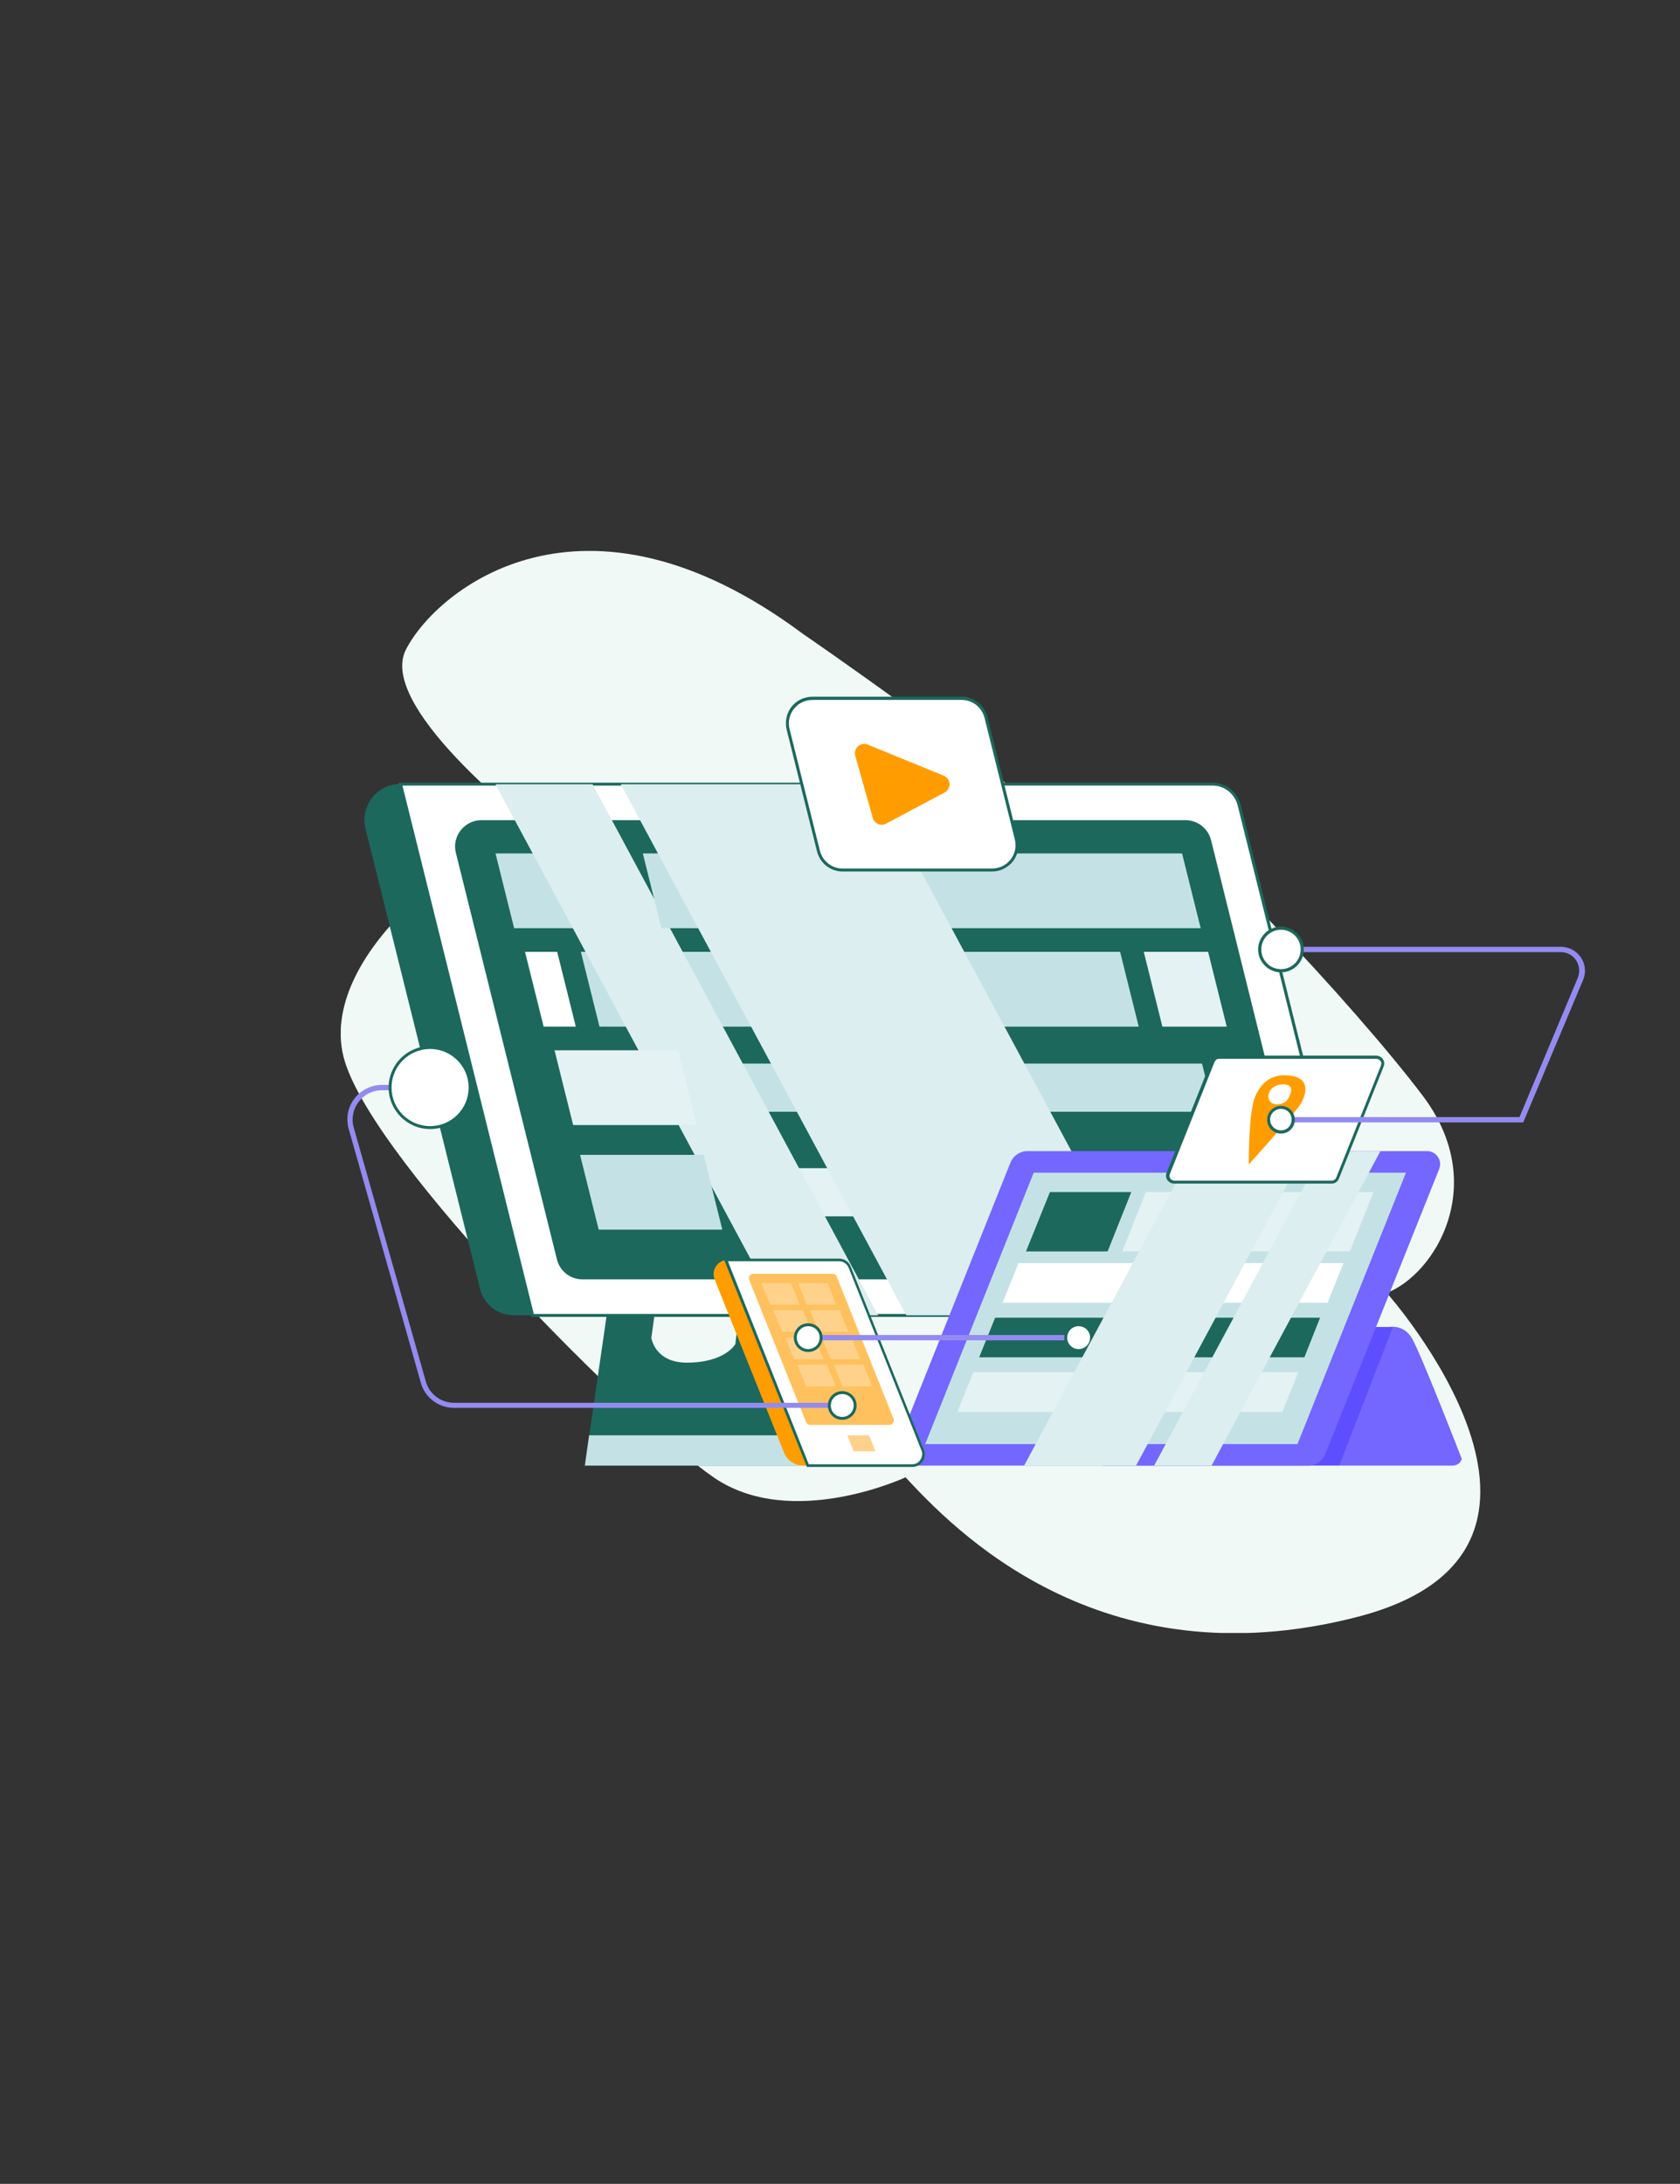
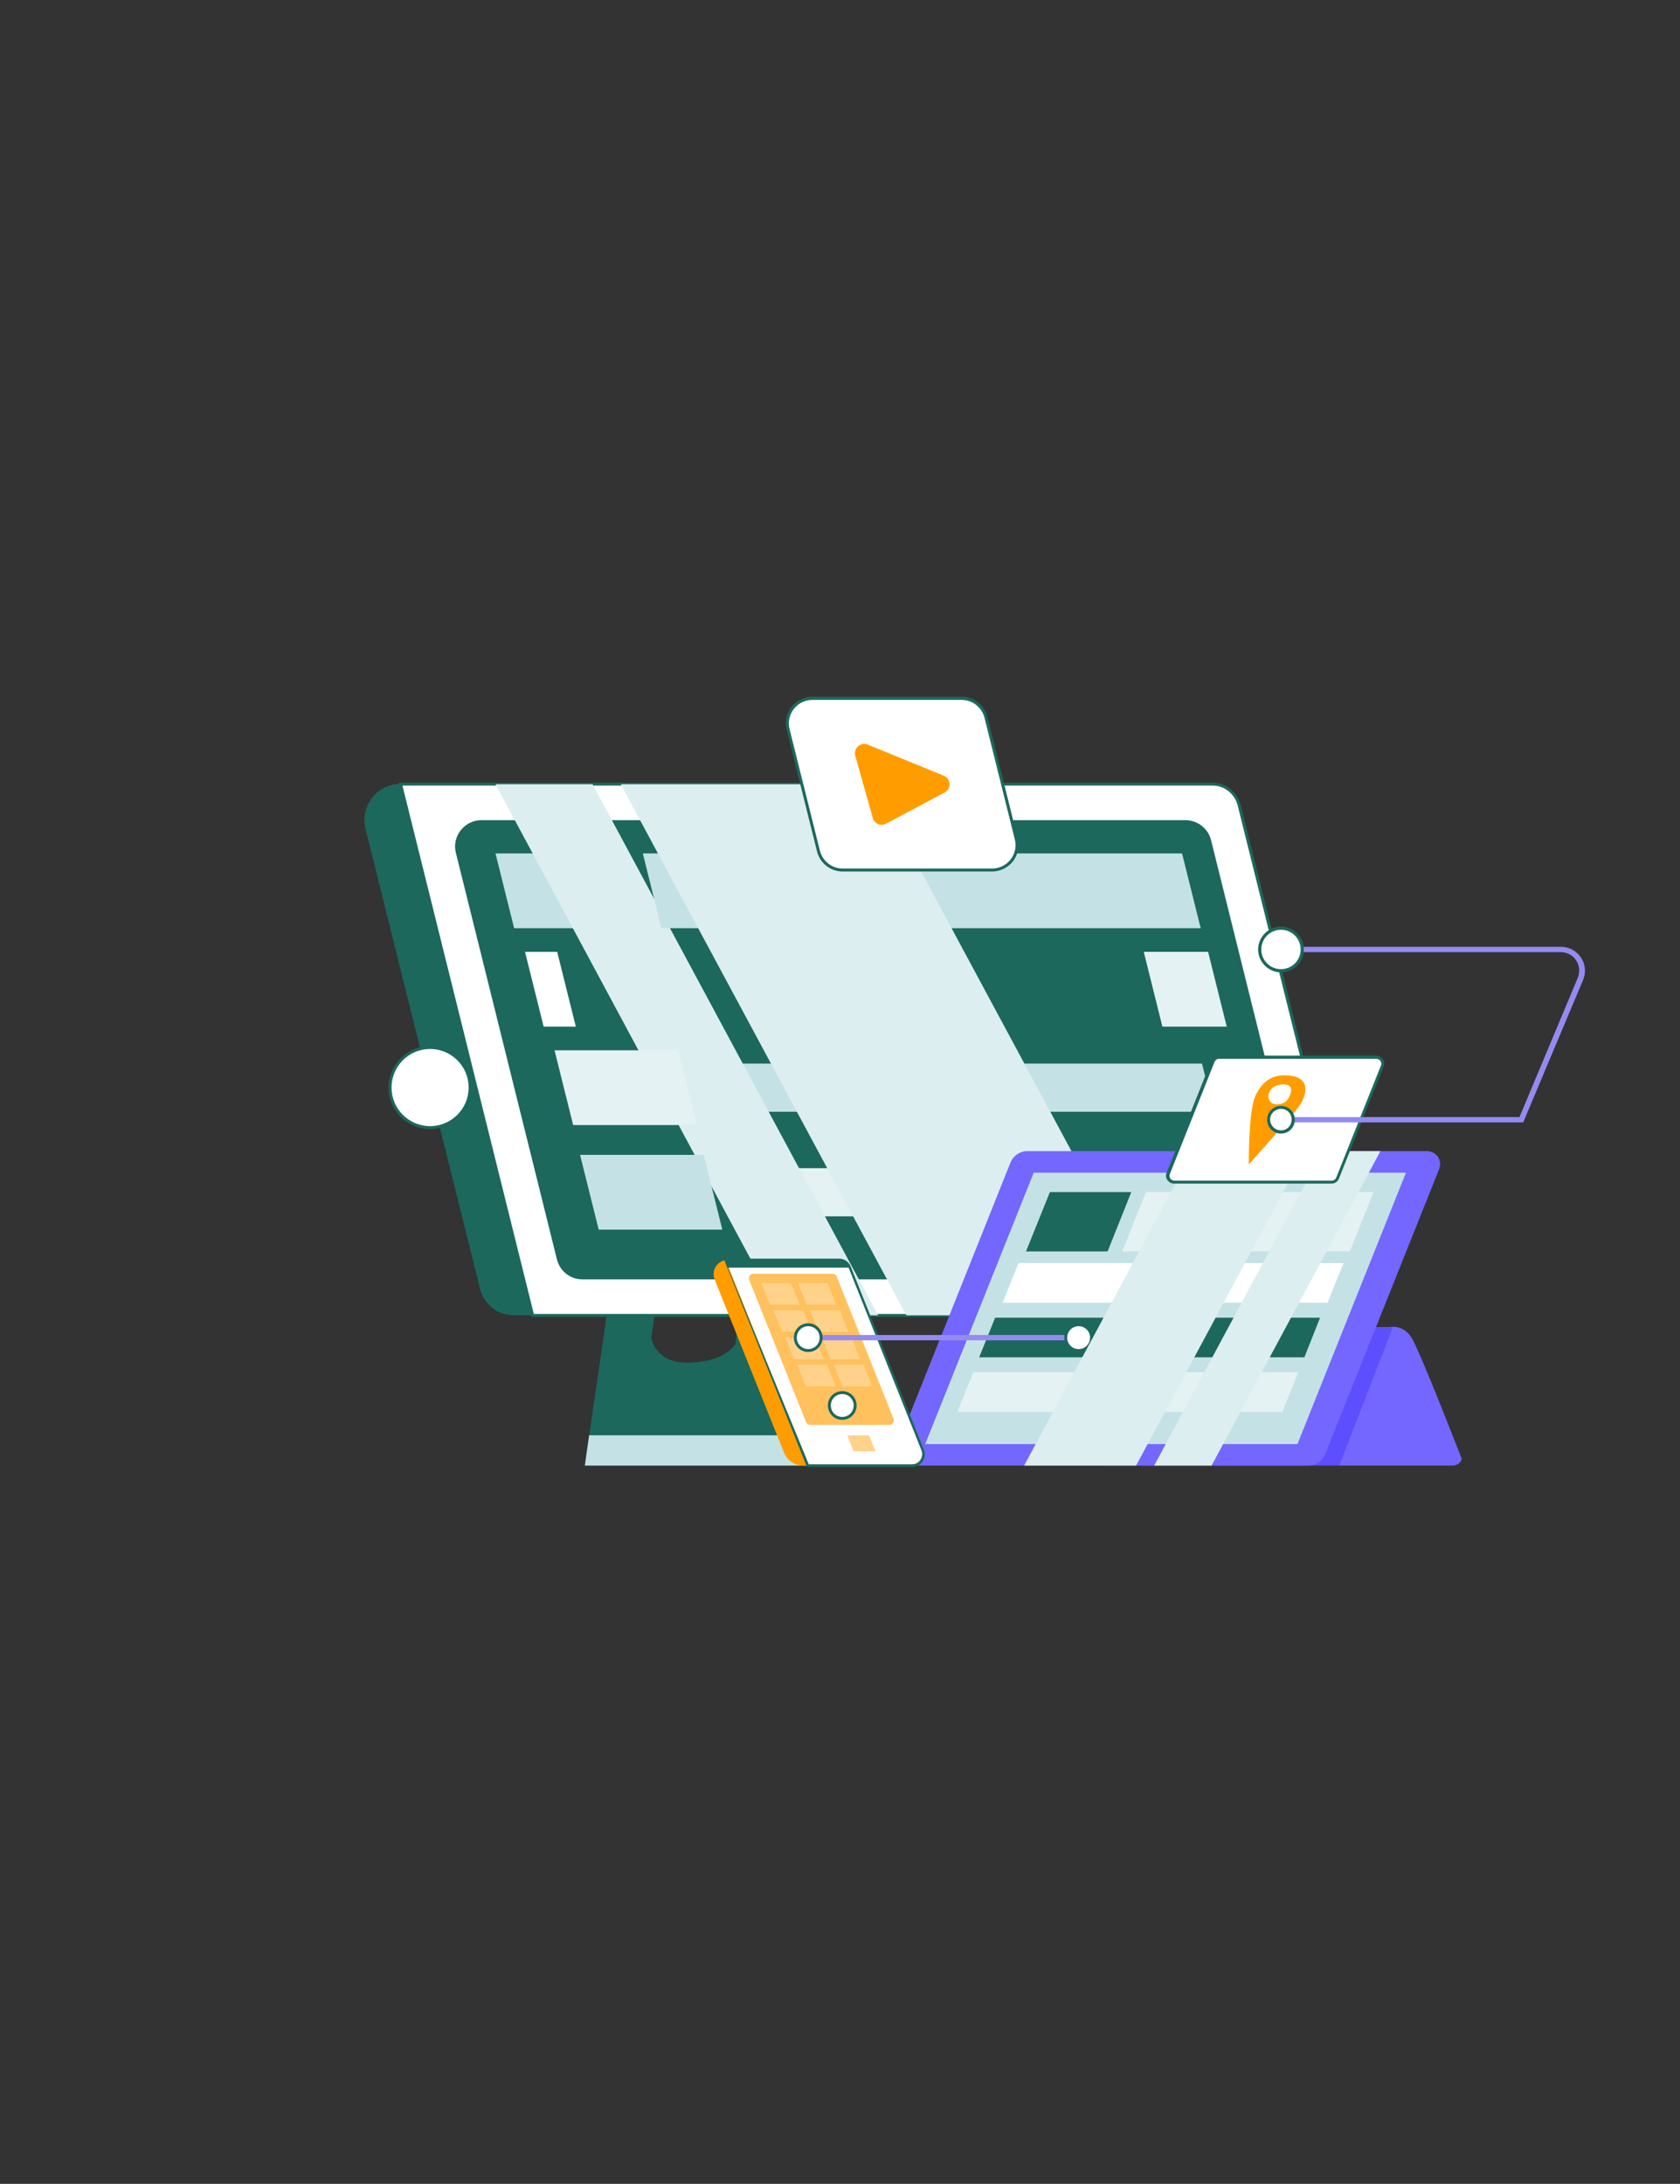
<svg xmlns="http://www.w3.org/2000/svg" width="424" height="551" viewBox="0 0 424 551" fill="none">
  <rect x="0" y="0" width="424" height="551" fill="#333333" stroke="none" />
  <g clip-path="url(#clip0_10_3242)">
-     <path d="M202.568 159.876C202.568 159.876 252.027 193.775 265.381 208.005C265.381 208.005 270.28 193.64 284.239 200.219C298.197 206.797 342.355 254.255 359.132 276.541C375.909 298.826 362.286 321.38 350.005 326.214C350.005 326.214 407.785 391.191 342.489 407.973C277.193 424.754 240.216 385.217 228.539 372.732C228.539 372.732 199.682 386.224 180.087 372.732C160.491 359.239 95.061 294.127 87.007 267.747C78.954 241.367 120.36 209.952 137.406 211.093C137.406 211.093 94.725 179.007 102.442 163.904C110.16 148.8 147.002 118.527 202.568 159.876Z" fill="#F0F9F6" />
    <path d="M350.675 334.806C350.675 334.806 354.098 334.067 356.245 337.491C358.393 340.914 368.929 368.1 368.929 368.1C368.929 368.1 368.593 369.778 366.446 369.778C364.298 369.778 337.925 369.778 337.925 369.778L350.675 334.806Z" fill="#7367FF" />
    <path d="M287.728 334.806L278.333 369.778H337.992L351.548 334.806H287.728Z" fill="#5D4FFF" />
    <path d="M158.343 295.873L147.606 369.778H201.963L206.661 295.873C206.661 295.873 161.698 295.873 158.343 295.873ZM185.589 339.102C185.589 339.102 183.106 343.8 173.308 343.8C165.255 343.8 164.383 337.558 164.383 337.558L167.738 313.191H188.542L185.589 339.102Z" fill="#1C685C" />
    <path d="M224.377 369.778H147.606L148.679 362.126H224.377V369.778Z" fill="#C4E2E5" />
    <path d="M121.165 325.206L92.241 209.079C90.832 203.373 95.127 197.802 101.032 197.802H299.74L333.093 331.852H129.688C125.661 331.852 122.171 329.167 121.165 325.206Z" fill="#1C685C" />
    <path d="M134.452 331.852L101.099 197.869H306.048C309.202 197.869 312.021 200.017 312.759 203.105L342.689 323.327C343.763 327.69 340.475 331.919 335.979 331.919H134.452V331.852Z" fill="white" />
    <path d="M335.911 332.255H134.117L134.05 331.986L100.562 197.466H305.981C309.337 197.466 312.222 199.749 313.095 202.971L343.025 323.193C343.562 325.408 343.092 327.69 341.683 329.435C340.273 331.181 338.193 332.255 335.911 332.255ZM134.721 331.516H335.911C337.925 331.516 339.804 330.577 341.079 329.033C342.354 327.422 342.756 325.408 342.287 323.461L312.356 203.172C311.618 200.286 309.001 198.205 306.048 198.205H101.569L134.721 331.516Z" fill="#1C685C" />
    <path d="M140.559 317.756L115.058 215.188C113.984 211.026 117.205 206.931 121.5 206.931H299.203C302.223 206.931 304.907 209.012 305.646 211.966L331.147 314.534C332.221 318.695 328.999 322.79 324.704 322.79H147.002C143.915 322.79 141.297 320.709 140.559 317.756Z" fill="#1C685C" />
    <path d="M184.314 280.501L181.294 268.351H303.364L306.384 280.501H184.314Z" fill="#C4E2E5" />
    <path d="M191.494 306.881L188.474 294.732H310.545L313.564 306.881H191.494Z" fill="#E4F2F3" />
-     <path d="M151.296 259.021L146.599 240.158H282.695L287.392 259.021H151.296Z" fill="#C4E2E5" />
    <path d="M129.755 234.184L125.057 215.322H156.195L160.893 234.184H129.755Z" fill="#C4E2E5" />
    <g style="mix-blend-mode:multiply">
      <path d="M197.064 331.852L125.057 197.869H149.552L221.626 331.852H197.064Z" fill="#DCEEF0" />
    </g>
    <path d="M166.933 234.184L162.235 215.322H298.331L303.028 234.184H166.933Z" fill="#C4E2E5" />
    <g style="mix-blend-mode:multiply">
      <path d="M228.74 331.852L156.665 197.869H220.619L292.694 331.852H228.74Z" fill="#DCEEF0" />
    </g>
    <path d="M334.435 366.959L363.225 294.933C364.097 292.785 362.486 290.435 360.205 290.435H259.274C257.395 290.435 255.784 291.577 255.046 293.255L226.256 365.281C225.384 367.429 226.995 369.778 229.276 369.778H330.274C332.086 369.778 333.764 368.637 334.435 366.959Z" fill="#7367FF" />
    <path d="M197.87 366.489L180.354 322.79C179.415 320.441 181.16 317.89 183.643 317.89H208.942L229.679 369.778H202.769C200.621 369.778 198.675 368.503 197.87 366.489Z" fill="#FF9D00" />
    <path d="M203.909 369.778L183.173 317.89H211.828C213.036 317.89 214.043 318.628 214.513 319.702L232.967 365.885C233.706 367.764 232.363 369.845 230.283 369.845H203.909V369.778Z" fill="white" />
-     <path d="M230.216 370.114H203.641L182.636 317.554H211.761C213.103 317.554 214.244 318.36 214.714 319.568L233.169 365.75C233.571 366.757 233.437 367.831 232.833 368.771C232.296 369.577 231.29 370.114 230.216 370.114ZM204.111 369.442H230.216C231.088 369.442 231.826 369.04 232.296 368.301C232.766 367.563 232.9 366.757 232.565 365.952L214.177 319.836C213.774 318.897 212.835 318.225 211.828 318.225H183.71L204.111 369.442Z" fill="#1C685C" />
+     <path d="M230.216 370.114H203.641L182.636 317.554H211.761C213.103 317.554 214.244 318.36 214.714 319.568L233.169 365.75C233.571 366.757 233.437 367.831 232.833 368.771C232.296 369.577 231.29 370.114 230.216 370.114ZM204.111 369.442H230.216C231.088 369.442 231.826 369.04 232.296 368.301C232.766 367.563 232.9 366.757 232.565 365.952L214.177 319.836H183.71L204.111 369.442Z" fill="#1C685C" />
    <path d="M203.44 358.836L189.078 322.924C188.81 322.186 189.347 321.38 190.085 321.38H210.15C210.62 321.38 211.023 321.649 211.157 322.052L225.518 357.964C225.787 358.702 225.25 359.508 224.512 359.508H204.446C204.044 359.508 203.641 359.239 203.44 358.836Z" fill="#FFC15E" />
    <path d="M327.456 364.341L354.836 295.873H260.884L233.504 364.341H327.456Z" fill="#C4E2E5" />
    <path d="M279.54 315.742L285.513 300.773H264.978L258.938 315.742H279.54Z" fill="#1C685C" />
    <path d="M194.38 329.167L192.165 323.73H199.614L201.829 329.167H194.38Z" fill="#FFD28B" />
    <path d="M203.574 329.167L201.426 323.73H208.875L211.023 329.167H203.574Z" fill="#FFD28B" />
    <path d="M197.4 336.014L195.185 330.577H202.634L204.849 336.014H197.4Z" fill="#FFD28B" />
    <path d="M206.594 336.014L204.446 330.577H211.895L214.043 336.014H206.594Z" fill="#FFD28B" />
    <path d="M200.42 342.928L198.205 337.491H205.654L207.869 342.928H200.42Z" fill="#FFD28B" />
    <path d="M209.614 342.928L207.466 337.491H214.915L217.063 342.928H209.614Z" fill="#FFD28B" />
    <path d="M203.44 349.775L201.225 344.337H208.674L210.889 349.775H203.44Z" fill="#FFD28B" />
    <path d="M212.633 349.775L210.486 344.337H217.935L220.083 349.775H212.633Z" fill="#FFD28B" />
    <path d="M215.452 366.153L213.841 362.126H219.344L220.955 366.153H215.452Z" fill="#FFD28B" />
    <path d="M340.676 315.742L346.649 300.773H289.204L283.231 315.742H340.676Z" fill="#E4F2F3" />
    <path d="M335.039 328.697L339.066 318.695H257.059L253.033 328.697H335.039Z" fill="white" />
    <path d="M329.201 342.458L333.16 332.456H251.154L247.127 342.458H329.201Z" fill="#1C685C" />
    <path d="M323.631 356.219L327.657 346.217H245.651L241.624 356.219H323.631Z" fill="#E4F2F3" />
    <path d="M144.653 283.857L139.955 264.995H171.161L175.858 283.857H144.653Z" fill="#E4F2F3" />
    <path d="M151.095 310.238L146.398 291.375H177.603L182.3 310.238H151.095Z" fill="#C4E2E5" />
    <path d="M293.365 259.021L288.667 240.158H304.907L309.605 259.021H293.365Z" fill="#E4F2F3" />
    <path d="M137.204 259.021L132.506 240.158H140.626L145.324 259.021H137.204Z" fill="white" />
-     <path d="M212.566 355.212H114.588C110.696 355.212 107.206 352.594 106.2 348.835L88.013 284.864C87.275 282.179 87.745 279.427 89.423 277.212C91.1 274.997 93.65 273.721 96.402 273.721H108.548V275.064H96.402C94.053 275.064 91.906 276.138 90.496 278.017C89.087 279.897 88.617 282.246 89.288 284.528L107.475 348.566C108.347 351.721 111.3 353.936 114.588 353.936H212.566V355.212Z" fill="#948BF1" />
    <path d="M272.226 336.819H203.977V338.162H272.226V336.819Z" fill="#948BF1" />
    <path d="M203.977 340.78C205.793 340.78 207.265 339.307 207.265 337.491C207.265 335.674 205.793 334.201 203.977 334.201C202.16 334.201 200.688 335.674 200.688 337.491C200.688 339.307 202.16 340.78 203.977 340.78Z" fill="white" />
    <path d="M203.977 341.115C201.963 341.115 200.353 339.504 200.353 337.491C200.353 335.477 201.963 333.866 203.977 333.866C205.99 333.866 207.6 335.477 207.6 337.491C207.6 339.504 205.99 341.115 203.977 341.115ZM203.977 334.604C202.366 334.604 201.091 335.88 201.091 337.491C201.091 339.102 202.366 340.377 203.977 340.377C205.587 340.377 206.862 339.102 206.862 337.491C206.862 335.88 205.587 334.604 203.977 334.604Z" fill="#1C685C" />
    <path d="M272.226 340.78C274.042 340.78 275.514 339.307 275.514 337.491C275.514 335.674 274.042 334.201 272.226 334.201C270.41 334.201 268.937 335.674 268.937 337.491C268.937 339.307 270.41 340.78 272.226 340.78Z" fill="white" />
    <path d="M272.226 341.115C270.212 341.115 268.602 339.504 268.602 337.491C268.602 335.477 270.212 333.866 272.226 333.866C274.239 333.866 275.85 335.477 275.85 337.491C275.85 339.504 274.239 341.115 272.226 341.115ZM272.226 334.604C270.615 334.604 269.34 335.88 269.34 337.491C269.34 339.102 270.615 340.377 272.226 340.377C273.836 340.377 275.111 339.102 275.111 337.491C275.111 335.88 273.836 334.604 272.226 334.604Z" fill="#1C685C" />
    <path d="M212.566 357.83C214.382 357.83 215.855 356.357 215.855 354.54C215.855 352.724 214.382 351.251 212.566 351.251C210.75 351.251 209.278 352.724 209.278 354.54C209.278 356.357 210.75 357.83 212.566 357.83Z" fill="white" />
    <path d="M212.566 358.232C210.553 358.232 208.942 356.621 208.942 354.608C208.942 352.594 210.553 350.983 212.566 350.983C214.58 350.983 216.19 352.594 216.19 354.608C216.19 356.621 214.58 358.232 212.566 358.232ZM212.566 351.721C210.956 351.721 209.681 352.997 209.681 354.608C209.681 356.219 210.956 357.494 212.566 357.494C214.177 357.494 215.452 356.219 215.452 354.608C215.452 352.997 214.177 351.721 212.566 351.721Z" fill="#1C685C" />
    <path d="M108.548 284.528C114.145 284.528 118.682 279.99 118.682 274.392C118.682 268.794 114.145 264.256 108.548 264.256C102.952 264.256 98.415 268.794 98.415 274.392C98.415 279.99 102.952 284.528 108.548 284.528Z" fill="white" />
    <path d="M108.548 284.864C102.777 284.864 98.079 280.165 98.079 274.392C98.079 268.62 102.777 263.921 108.548 263.921C114.32 263.921 119.017 268.62 119.017 274.392C119.017 280.165 114.32 284.864 108.548 284.864ZM108.548 264.659C103.18 264.659 98.818 269.022 98.818 274.392C98.818 279.762 103.18 284.126 108.548 284.126C113.917 284.126 118.279 279.762 118.279 274.392C118.279 269.022 113.917 264.659 108.548 264.659Z" fill="#1C685C" />
    <g style="mix-blend-mode:multiply">
      <path d="M286.721 369.778L329.402 290.435H301.082L258.468 369.778H286.721Z" fill="#DCEEF0" />
    </g>
    <g style="mix-blend-mode:multiply">
      <path d="M305.78 369.778L348.394 290.435H333.898L291.285 369.778H305.78Z" fill="#DCEEF0" />
    </g>
    <path d="M337.589 297.215L348.864 268.955C349.266 267.881 348.528 266.74 347.387 266.74H307.659C306.988 266.74 306.384 267.143 306.183 267.747L294.908 296.007C294.506 297.081 295.244 298.222 296.385 298.222H336.113C336.717 298.222 337.321 297.819 337.589 297.215Z" fill="white" />
    <path d="M336.046 298.625H296.318C295.647 298.625 295.043 298.289 294.64 297.752C294.237 297.215 294.17 296.477 294.439 295.873L305.713 267.613C306.048 266.874 306.719 266.337 307.592 266.337H347.32C347.991 266.337 348.595 266.673 348.998 267.21C349.4 267.747 349.467 268.485 349.199 269.089L337.925 297.349C337.589 298.155 336.918 298.625 336.046 298.625ZM307.659 267.143C307.122 267.143 306.719 267.478 306.518 267.948L295.244 296.208C295.11 296.611 295.11 297.014 295.378 297.349C295.579 297.685 295.982 297.886 296.385 297.886H336.113C336.65 297.886 337.052 297.551 337.254 297.081L348.528 268.821C348.662 268.418 348.662 268.015 348.394 267.68C348.125 267.344 347.79 267.143 347.387 267.143H307.659Z" fill="#1C685C" />
    <path d="M324.1 271.305C320.41 271.305 318.195 273.52 316.853 276.473C315.041 280.501 315.175 293.792 315.175 293.792C315.175 293.792 326.718 280.971 328.194 278.621C329.67 276.272 331.281 271.305 324.1 271.305ZM325.308 276.876C324.503 278.42 323.228 278.554 322.49 278.621C320.544 278.756 319.604 277.145 320.41 275.466C321.081 274.057 322.557 273.587 323.832 273.587C326.651 273.587 325.912 275.735 325.308 276.876Z" fill="#FF9D00" />
    <path d="M384.431 283.186H323.228V281.843H383.491L398.188 246.737C398.792 245.26 398.658 243.649 397.785 242.306C396.913 240.964 395.437 240.225 393.893 240.225H323.295V238.883H393.96C395.974 238.883 397.853 239.89 398.993 241.568C400.134 243.246 400.336 245.394 399.53 247.274L384.431 283.186Z" fill="#948BF1" />
    <path d="M323.295 285.602C325 285.602 326.382 284.22 326.382 282.515C326.382 280.809 325 279.427 323.295 279.427C321.59 279.427 320.208 280.809 320.208 282.515C320.208 284.22 321.59 285.602 323.295 285.602Z" fill="white" />
    <path d="M323.295 286.005C321.349 286.005 319.806 284.461 319.806 282.515C319.806 280.568 321.349 279.024 323.295 279.024C325.241 279.024 326.785 280.568 326.785 282.515C326.785 284.461 325.241 286.005 323.295 286.005ZM323.295 279.762C321.819 279.762 320.544 280.971 320.544 282.447C320.544 283.924 321.752 285.2 323.295 285.2C324.839 285.2 325.98 283.991 325.98 282.447C325.98 280.904 324.772 279.762 323.295 279.762Z" fill="#1C685C" />
    <path d="M323.295 244.924C326.26 244.924 328.664 242.52 328.664 239.554C328.664 236.588 326.26 234.184 323.295 234.184C320.33 234.184 317.926 236.588 317.926 239.554C317.926 242.52 320.33 244.924 323.295 244.924Z" fill="white" />
    <path d="M323.295 245.327C320.141 245.327 317.524 242.709 317.524 239.554C317.524 236.399 320.141 233.781 323.295 233.781C326.449 233.781 329.066 236.399 329.066 239.554C329.066 242.709 326.449 245.327 323.295 245.327ZM323.295 234.587C320.544 234.587 318.329 236.802 318.329 239.554C318.329 242.306 320.544 244.522 323.295 244.522C326.047 244.522 328.261 242.306 328.261 239.554C328.261 236.802 326.047 234.587 323.295 234.587Z" fill="#1C685C" />
    <path d="M206.527 214.718L198.876 184.041C197.87 180.081 200.889 176.188 204.983 176.188H242.631C245.516 176.188 248.067 178.134 248.738 180.953L256.388 211.63C257.395 215.59 254.375 219.484 250.281 219.484H212.633C209.748 219.484 207.265 217.537 206.527 214.718Z" fill="white" />
    <path d="M250.348 219.886H212.701C209.614 219.886 206.929 217.805 206.191 214.785L198.541 184.108C198.071 182.095 198.474 180.014 199.749 178.336C201.024 176.725 202.97 175.785 205.05 175.785H242.698C245.785 175.785 248.469 177.866 249.207 180.886L256.858 211.563C257.328 213.577 256.925 215.657 255.65 217.336C254.308 218.947 252.429 219.886 250.348 219.886ZM205.05 176.59C203.238 176.59 201.493 177.396 200.353 178.873C199.212 180.349 198.809 182.162 199.279 183.974L206.929 214.651C207.6 217.268 209.949 219.148 212.701 219.148H250.348C252.16 219.148 253.905 218.342 255.046 216.866C256.187 215.389 256.589 213.577 256.12 211.764L248.469 181.088C247.798 178.47 245.449 176.59 242.698 176.59H205.05Z" fill="#1C685C" />
    <path d="M215.855 190.687L220.284 206.394C220.686 207.804 222.297 208.542 223.639 207.804L238.403 199.95C240.148 199.01 240.014 196.46 238.202 195.721L219.009 187.867C217.197 187.129 215.318 188.807 215.855 190.687Z" fill="#FF9D00" />
  </g>
  <defs>
    <clipPath id="clip0_10_3242">
      <rect width="314" height="273" fill="white" transform="translate(86 139)" />
    </clipPath>
  </defs>
</svg>